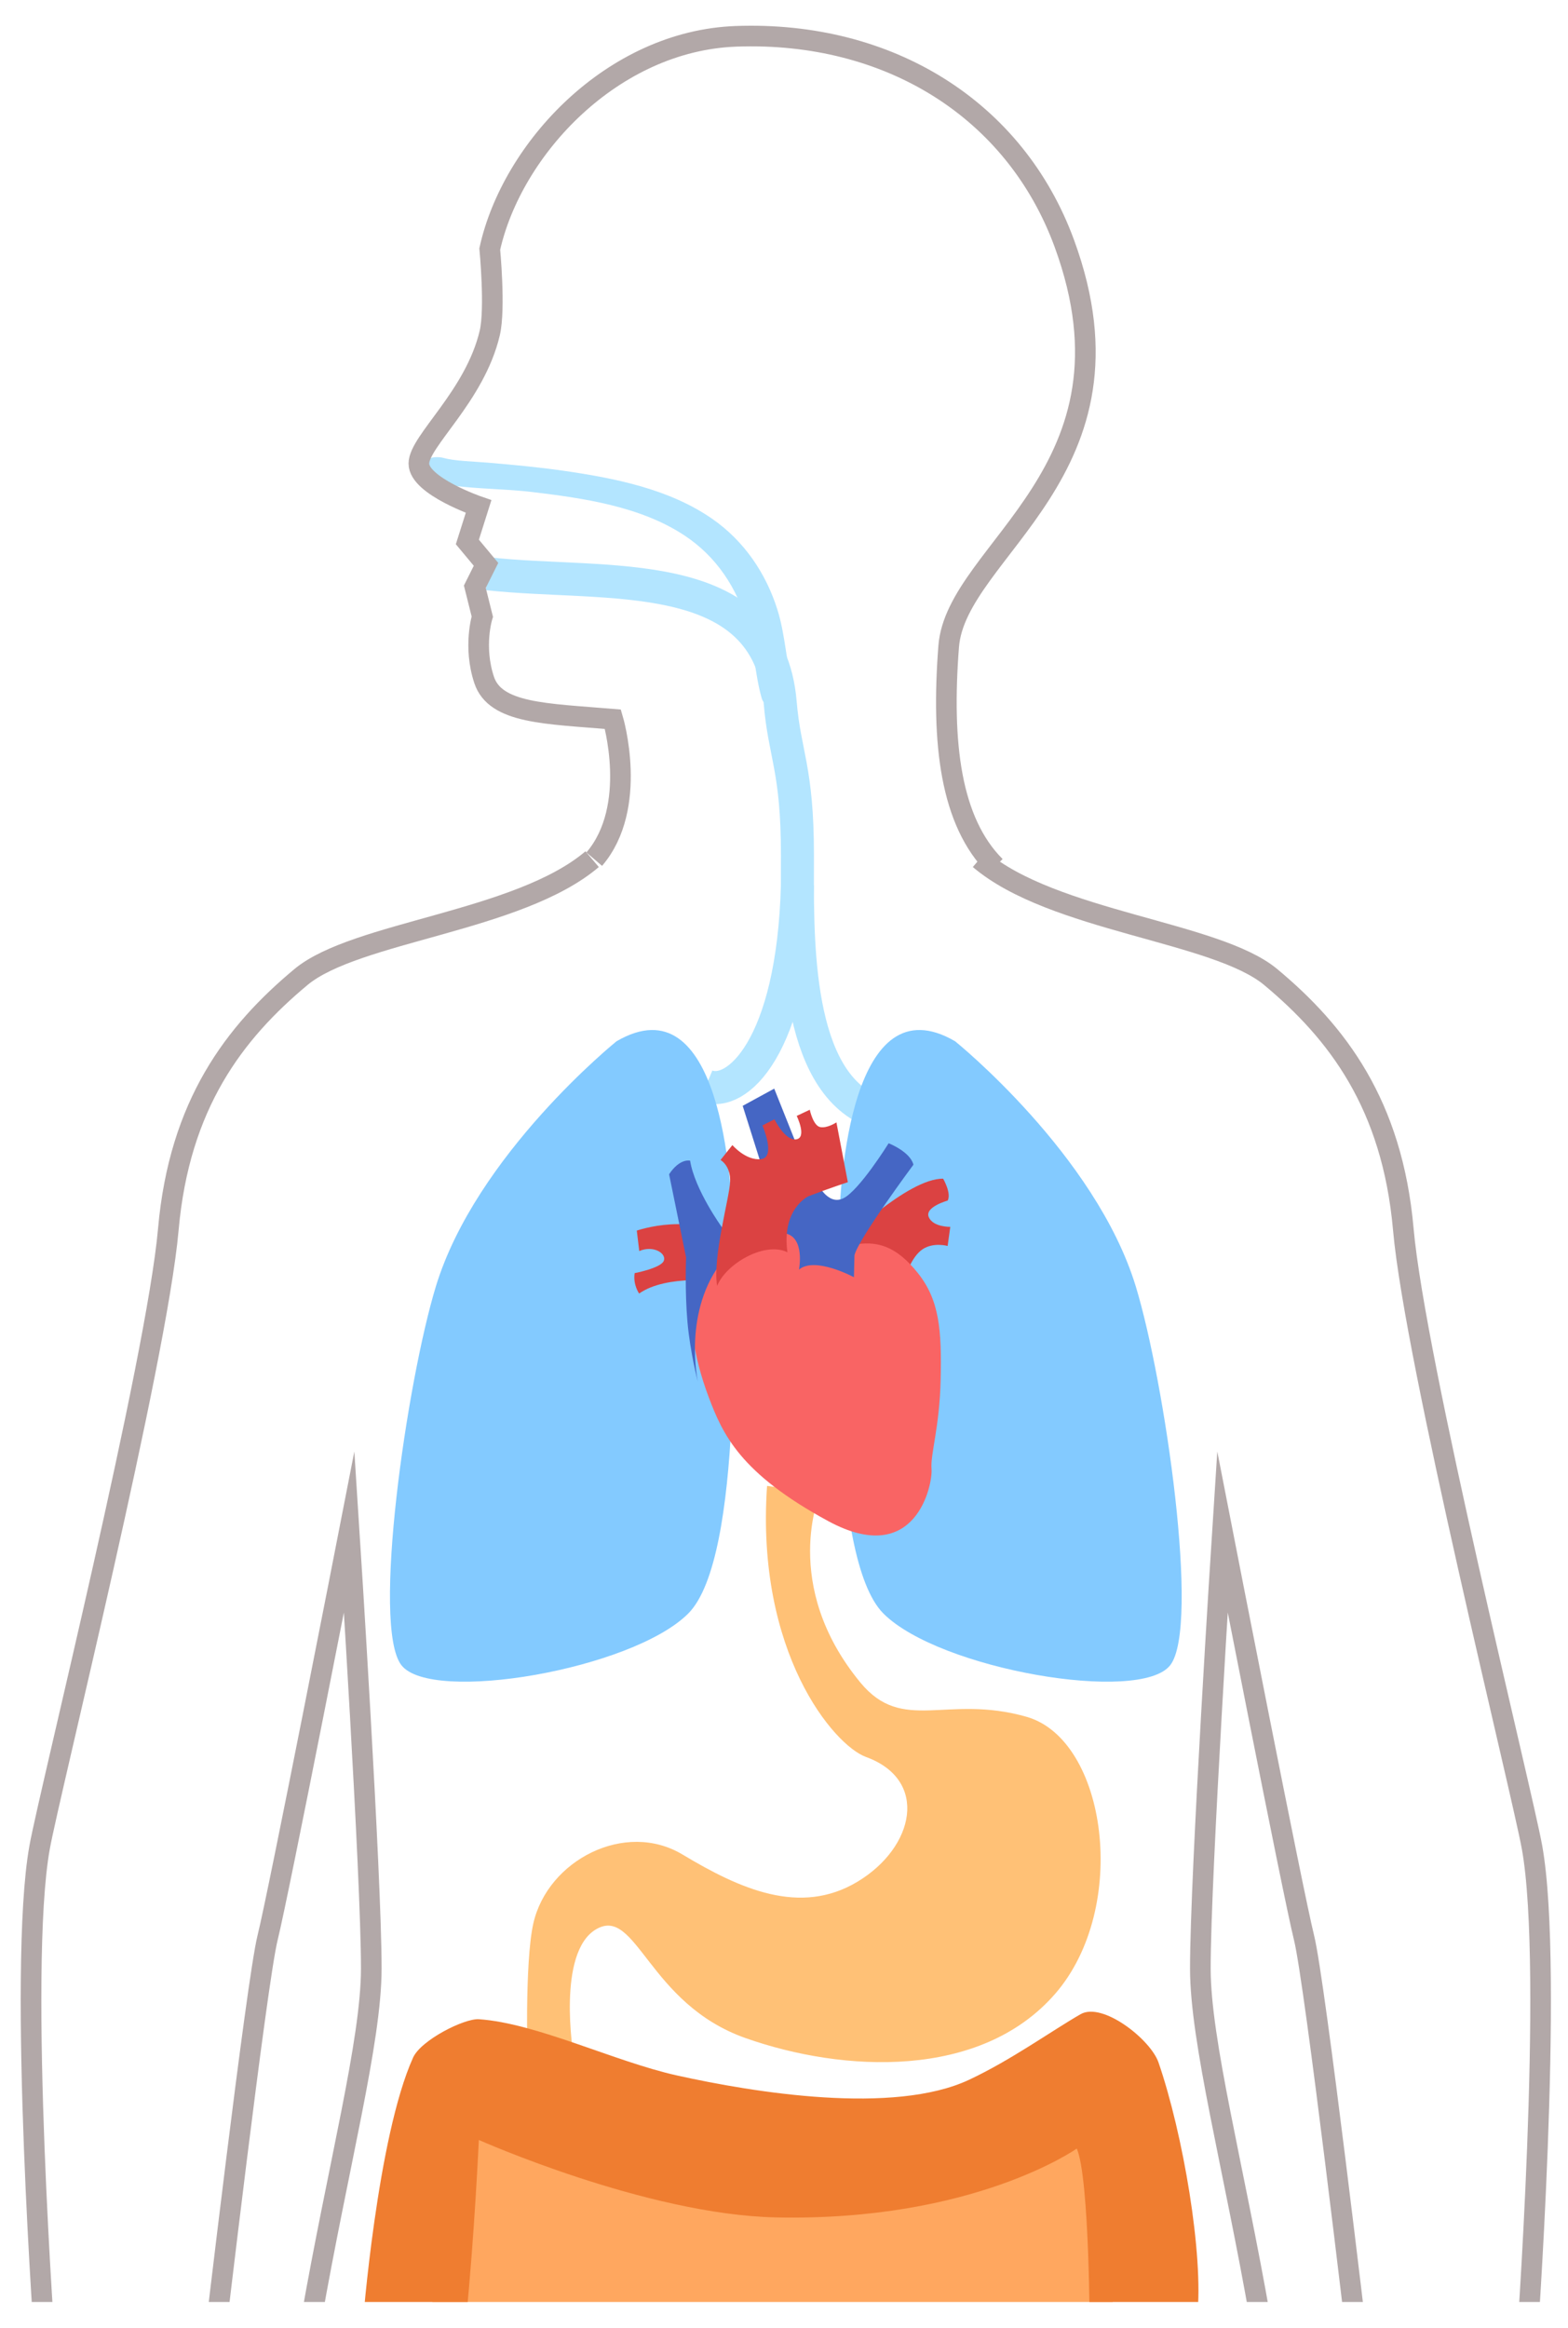
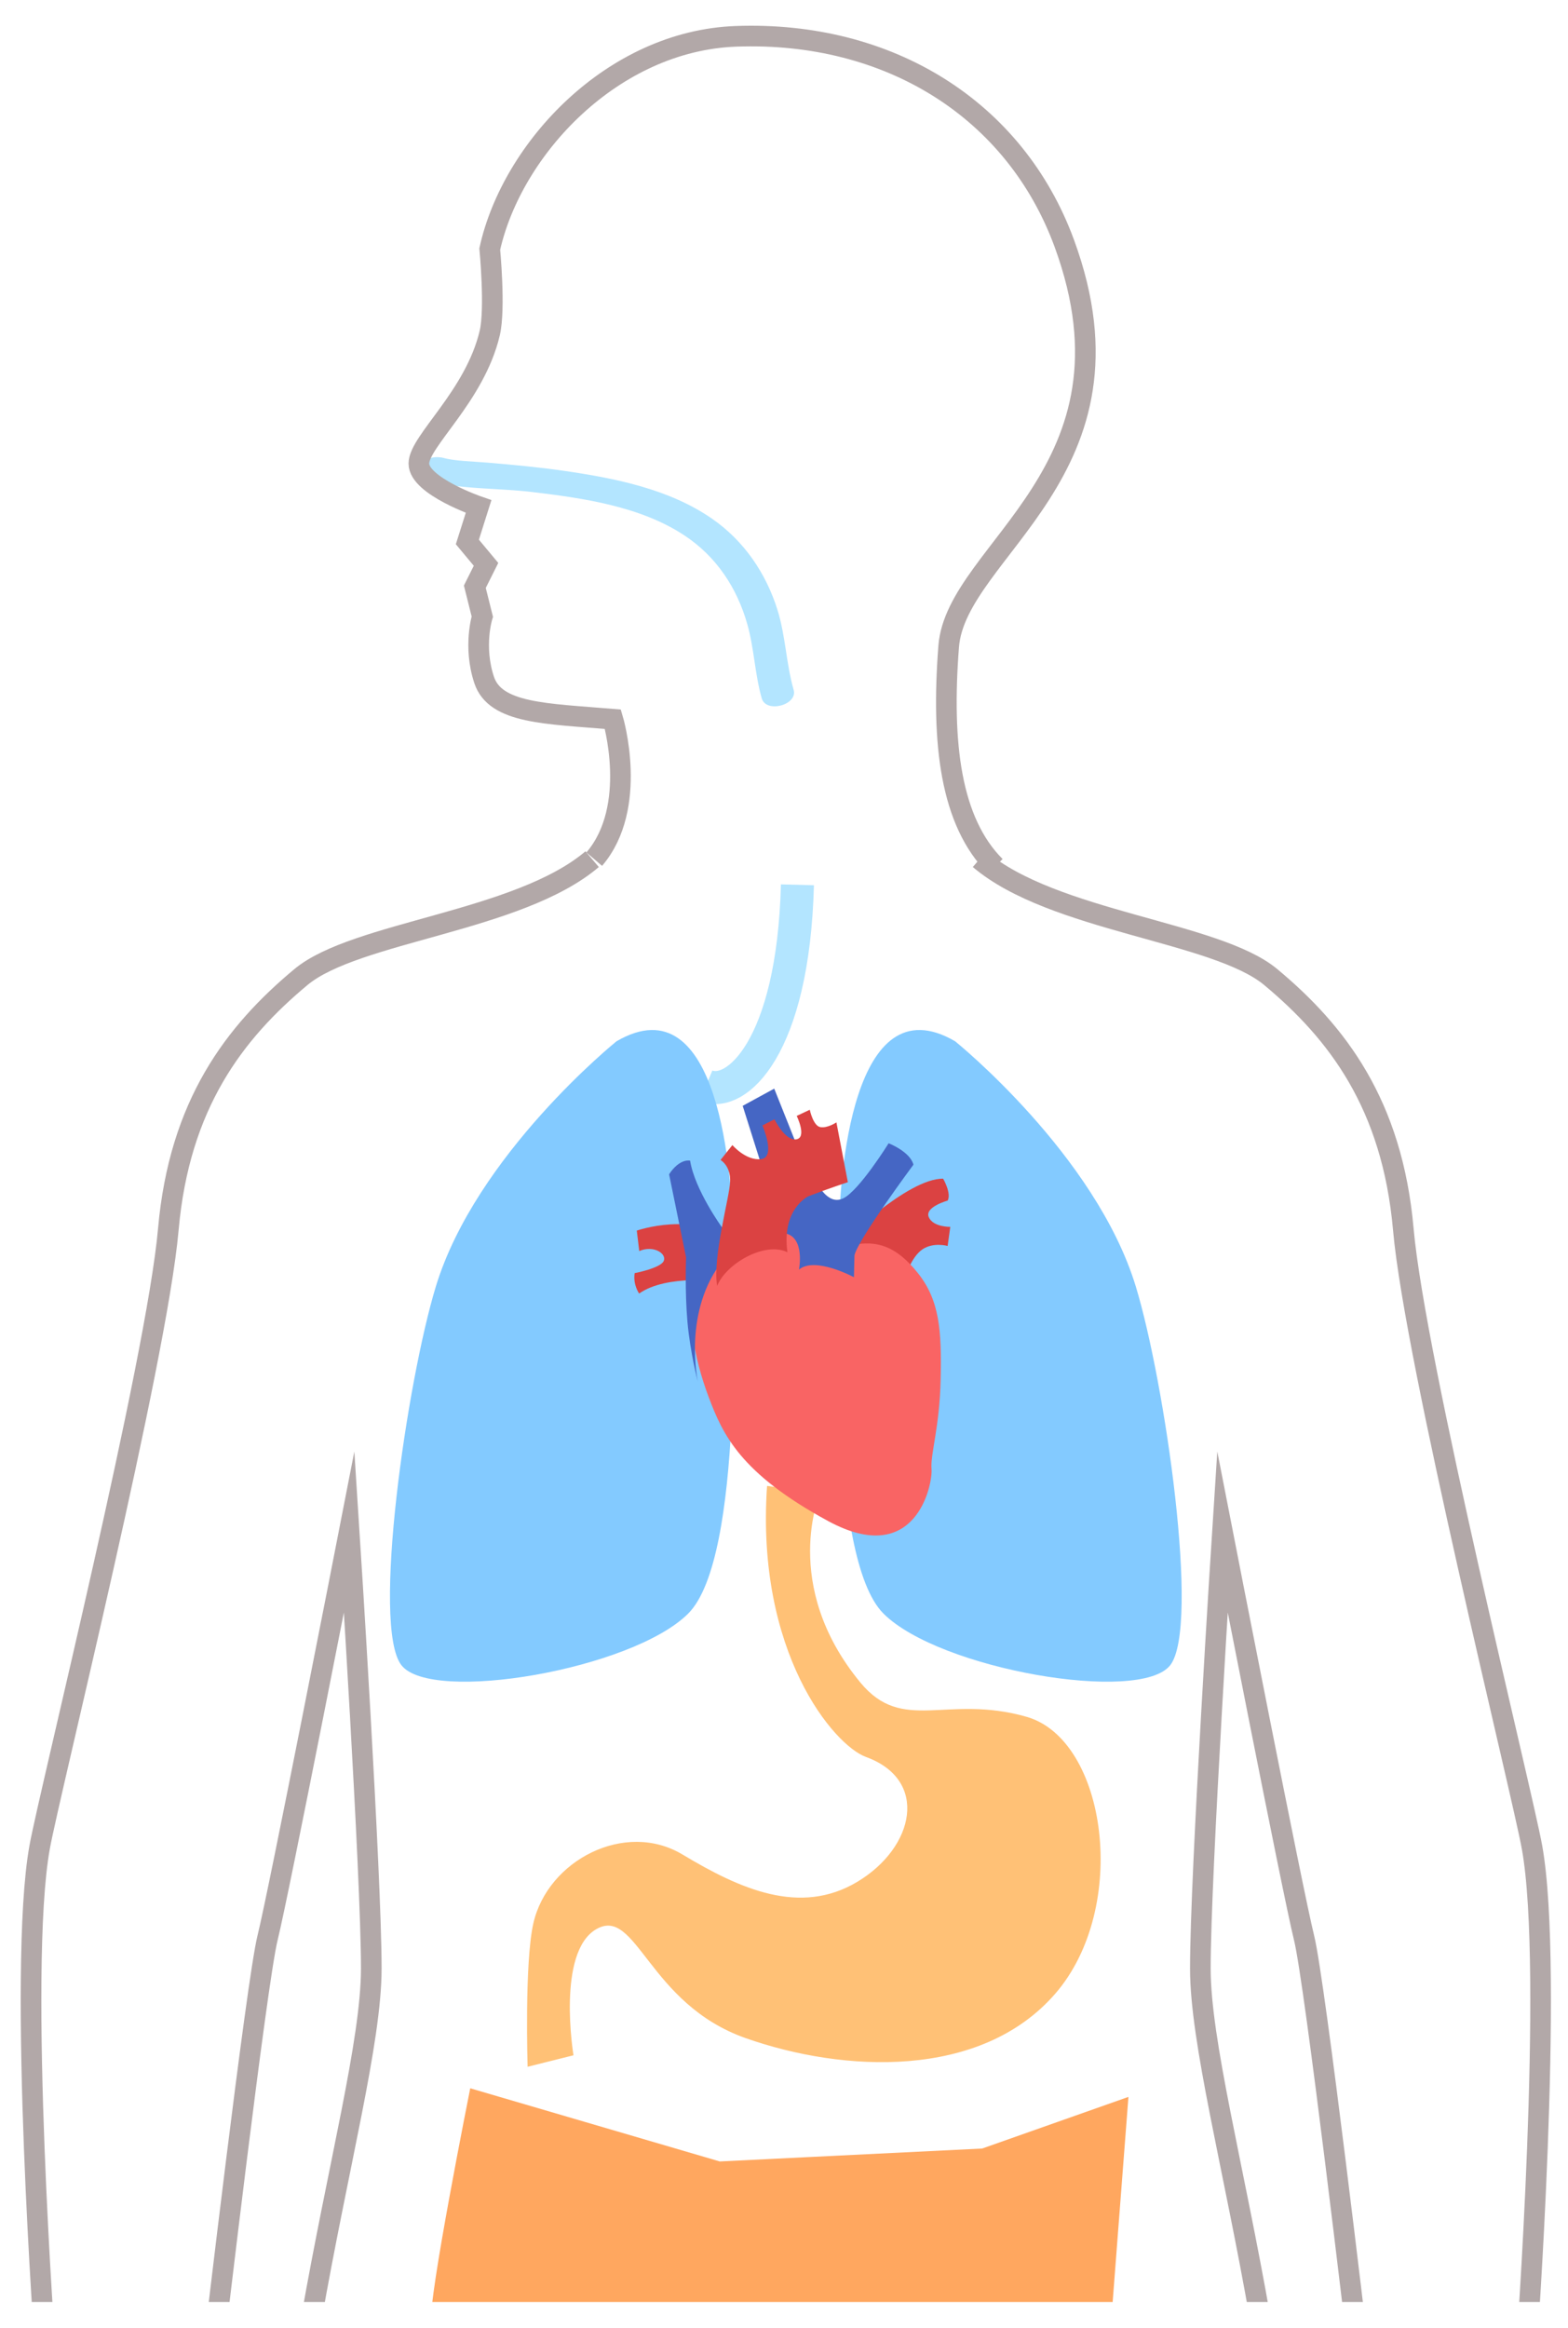
<svg xmlns="http://www.w3.org/2000/svg" xmlns:xlink="http://www.w3.org/1999/xlink" version="1.1" id="main" x="0px" y="0px" viewBox="0 0 95 141" style="enable-background:new 0 0 95 141;" xml:space="preserve">
  <style type="text/css">
	.st0{fill:#877676;}
	.st1{fill:none;stroke:#877676;stroke-width:1.5;stroke-miterlimit:10;}
	.st2{fill:#FFA39C;}
	.st3{fill:#EF7B7B;}
	.st4{fill:#840000;}
	.st5{fill:#9B0013;}
	.st6{fill:none;stroke:#21B4FB;stroke-width:2.5;stroke-miterlimit:10;}
	.st7{fill-rule:evenodd;clip-rule:evenodd;fill:#BCF1FD;}
	.st8{fill-rule:evenodd;clip-rule:evenodd;fill:#21B4FB;}
	.st9{fill-rule:evenodd;clip-rule:evenodd;fill:#FFFFFF;}
	.st10{fill:none;stroke:#0F0E95;stroke-width:1.5;stroke-miterlimit:10;}
	.st11{fill:none;stroke:#0F0E95;stroke-width:5;stroke-miterlimit:10;}
	.st12{fill-rule:evenodd;clip-rule:evenodd;fill:#0F0E95;}
	.st13{fill:none;stroke:#0F0E95;stroke-width:1.243;stroke-miterlimit:10;}
	.st14{fill:none;stroke:#0F0E95;stroke-width:1.243;stroke-linecap:round;stroke-miterlimit:10;}
	.st15{clip-path:url(#SVGID_2_);fill:none;stroke:#B3E5FF;stroke-width:2;stroke-miterlimit:10;}
	.st16{clip-path:url(#SVGID_2_);}
	.st17{fill:#B3E5FF;}
	.st18{clip-path:url(#SVGID_2_);fill:none;stroke:#B2A8A8;stroke-width:1.25;stroke-miterlimit:10;}
	.st19{clip-path:url(#SVGID_2_);fill:#83CAFF;}
	.st20{clip-path:url(#SVGID_2_);fill:#FFA75F;}
	.st21{clip-path:url(#SVGID_2_);fill:#FFC176;}
	.st22{clip-path:url(#SVGID_2_);fill:#4566C4;}
	.st23{clip-path:url(#SVGID_2_);fill:#DB4242;}
	.st24{clip-path:url(#SVGID_2_);fill:#F96464;}
	.st25{clip-path:url(#SVGID_2_);fill:#EF7D30;}
</style>
  <g>
    <defs>
      <rect id="SVGID_1_" x="-0.006" y="-0.258" width="95.566" height="139.7" />
    </defs>
    <clipPath id="SVGID_2_">
      <use xlink:href="#SVGID_1_" style="overflow:visible;" />
    </clipPath>
-     <path class="st15" d="M29.548,34.754c7.127,0.798,17.011-0.733,17.723,7.819c0.261,3.128,1.043,3.992,1.043,9.205   c0,4.609-0.264,13.063,4.137,15.35c0.056-0.261-0.014-0.504,0.033-0.76" />
    <path class="st15" d="M48.314,53.597c-0.261,9.904-3.728,12.931-5.541,12.171" />
    <g class="st16">
      <g>
        <path class="st17" d="M48.084,41.786c-0.457-1.591-0.484-3.27-0.985-4.86c-0.697-2.213-2.019-4.154-3.934-5.489     c-2.611-1.82-5.937-2.477-9.033-2.922c-1.527-0.219-3.063-0.362-4.599-0.491c-0.811-0.068-1.998-0.099-2.632-0.278     c-0.456-0.129-1.065-0.044-1.366,0.366c-0.249,0.339-0.207,0.842,0.261,0.974c2.041,0.575,4.334,0.465,6.43,0.716     c3.114,0.373,6.563,0.865,9.235,2.627c1.935,1.275,3.192,3.175,3.817,5.385c0.417,1.472,0.454,3.024,0.874,4.489     C46.416,43.223,48.348,42.704,48.084,41.786L48.084,41.786z" />
      </g>
    </g>
    <path class="st18" d="M60.303,52.478c-2.713-2.713-3.278-7.442-2.826-13.319s12.065-10.62,7.007-24.413   C61.508,6.629,53.86,1.861,44.592,2.2C37.13,2.473,31.029,8.981,29.673,15.084c0,0,0.347,3.61,0,5.086   c-0.904,3.843-4.295,6.555-4.295,7.912s3.617,2.6,3.617,2.6l-0.678,2.147l1.13,1.356l-0.678,1.356l0.452,1.808   c0,0-0.565,1.808,0.113,3.843c0.678,2.034,3.73,2.034,7.799,2.374c0,0,1.582,5.312-1.13,8.477" />
    <path class="st18" d="M18.846,140.572c1.643-9.399,3.649-16.914,3.649-21.338c0-5.69-1.339-26.444-1.339-26.444   s-4.273,21.907-4.943,24.585c-0.669,2.678-3.286,25.034-3.286,25.034" />
    <path class="st18" d="M2.763,142.671c0,0-1.716-23.252-0.363-30.768c0.605-3.36,7.092-29.43,7.798-37.432   c0.669-7.587,4.017-11.939,8.034-15.286c3.314-2.762,13.181-3.347,17.644-7.141" />
    <path class="st19" d="M37.352,63.076c0,0-8.514,6.864-10.947,14.857c-1.752,5.757-3.91,20.59-2.085,22.936   s13.987,0.261,17.376-3.128c3.388-3.388,2.693-19.549,2.693-22.937S43.607,59.427,37.352,63.076z" />
    <path class="st18" d="M76.374,140.572c-1.643-9.399-3.649-16.914-3.649-21.338c0-5.69,1.339-26.444,1.339-26.444   s4.273,21.907,4.943,24.585c0.669,2.678,3.286,25.034,3.286,25.034" />
    <path class="st18" d="M92.458,142.671c0,0,1.716-23.252,0.363-30.768c-0.605-3.36-7.092-29.43-7.798-37.432   c-0.669-7.587-4.017-11.939-8.034-15.286c-3.314-2.762-13.181-3.347-17.644-7.141" />
    <path class="st19" d="M57.869,63.076c0,0,8.514,6.864,10.947,14.857c1.752,5.757,3.91,20.59,2.085,22.936   c-1.824,2.346-13.987,0.261-17.376-3.128c-3.388-3.388-2.693-19.549-2.693-22.937S51.614,59.427,57.869,63.076z" />
    <path class="st20" d="M26.144,140.572c-0.261-1.043,2.346-14.074,2.346-14.074l15.117,4.431l15.899-0.782l8.862-3.128   l-1.043,13.553c0,0-8.08,1.043-11.989,0.521S26.144,140.572,26.144,140.572z" />
    <path class="st21" d="M46.474,90.009c-0.695,10.078,4.035,15.707,5.995,16.42c3.823,1.39,2.954,5.473-0.521,7.558   s-7.124,0.434-10.599-1.651s-8.167,0.348-9.035,4.17c-0.545,2.396-0.348,8.688-0.348,8.688l2.78-0.695c0,0-1.043-6.255,1.39-7.645   c2.433-1.39,3.128,4.518,9.035,6.603c5.908,2.085,14.248,2.519,18.766-2.693c4.518-5.213,3.128-15.377-1.738-16.768   c-4.865-1.39-7.502,1.043-10.078-2.085c-4.865-5.908-2.433-11.468-2.433-11.468" />
    <polygon class="st22" points="48.31,69.459 46.908,65.944 44.997,66.986 46.039,70.288  " />
    <path class="st23" d="M50.956,75.345c0,0,4.035-3.988,6.187-3.945c0,0,0.51,0.876,0.274,1.325c0,0-1.406,0.385-1.147,1   s1.304,0.593,1.304,0.593l-0.16,1.156c0,0-0.866-0.248-1.533,0.21s-1.011,1.618-1.011,1.618L50.956,75.345z" />
    <path class="st23" d="M38.581,74.543c0,0,3.54-1.228,5.732,0.677l-0.564,2.407c0,0-3.33-0.461-5.026,0.728   c0,0-0.38-0.524-0.272-1.236c0,0,1.592-0.3,1.767-0.747s-0.635-0.962-1.488-0.589L38.581,74.543z" />
    <path class="st24" d="M51.634,75.419c1.469-0.297,2.644,0.033,3.971,1.69c1.326,1.657,1.448,3.492,1.387,6.42   c-0.061,2.928-0.633,4.574-0.553,5.459c0.08,0.885-0.917,6.051-6.266,3.149c-5.349-2.902-6.391-5.265-7.237-7.511   c-1.955-5.191-0.557-7.857-0.557-7.857s1.259-2.833,5.1-2.954C48.884,73.77,50.165,75.717,51.634,75.419z" />
    <path class="st22" d="M40.538,71.131l1.029,5.034c0,0-0.08,2.042,0.083,3.901c0.162,1.859,0.63,3.623,0.63,3.623   s-0.953-4.326,1.564-7.395l-0.103-1.949c0,0-1.647-2.271-1.93-4.039C41.811,70.306,41.193,70.142,40.538,71.131z" />
    <path class="st22" d="M49.462,71.563c0,0,0.647,1.494,1.62,1.03s2.757-3.34,2.757-3.34s1.302,0.505,1.503,1.298   c0,0-3.347,4.506-3.572,5.486l-0.033,1.331c0,0-2.363-1.28-3.33-0.461c0,0,0.389-1.96-0.846-2.199   C47.561,74.708,46.773,72.33,49.462,71.563z" />
    <path class="st23" d="M43.448,77.899c0.525-1.342,2.893-2.722,4.26-2.042c-0.364-2.653,1.28-3.398,1.28-3.398   c1.22-0.469,2.38-0.849,2.38-0.849l-0.692-3.622c0,0-0.546,0.366-0.978,0.287c-0.432-0.08-0.637-1.051-0.637-1.051l-0.791,0.372   c0,0,0.643,1.317-0.031,1.42c-0.674,0.103-1.317-1.214-1.317-1.214l-0.73,0.37c0,0,0.84,1.933-0.08,2.042   c-0.92,0.108-1.739-0.85-1.739-0.85l-0.719,0.902c0,0,0.622,0.342,0.581,1.318C44.196,72.562,43.165,76.131,43.448,77.899z" />
-     <path class="st25" d="M21.974,140.833c0,0,0.874-11.364,3.052-16.193c0.481-1.067,3.112-2.385,3.986-2.326   c3.486,0.235,8.237,2.569,11.988,3.403c4.691,1.043,13.144,2.415,17.723,0.261c2.554-1.202,4.935-2.924,6.744-3.967   c1.329-0.766,4.243,1.526,4.724,2.924c1.484,4.312,2.739,11.638,2.346,15.377l-6.516,1.043c0,0,0-9.383-0.782-11.207   c0,0-6.255,4.431-18.244,4.17c-7.835-0.17-17.984-4.691-17.984-4.691s-0.261,5.734-0.782,10.947   C28.229,140.572,23.277,141.615,21.974,140.833z" />
  </g>
</svg>